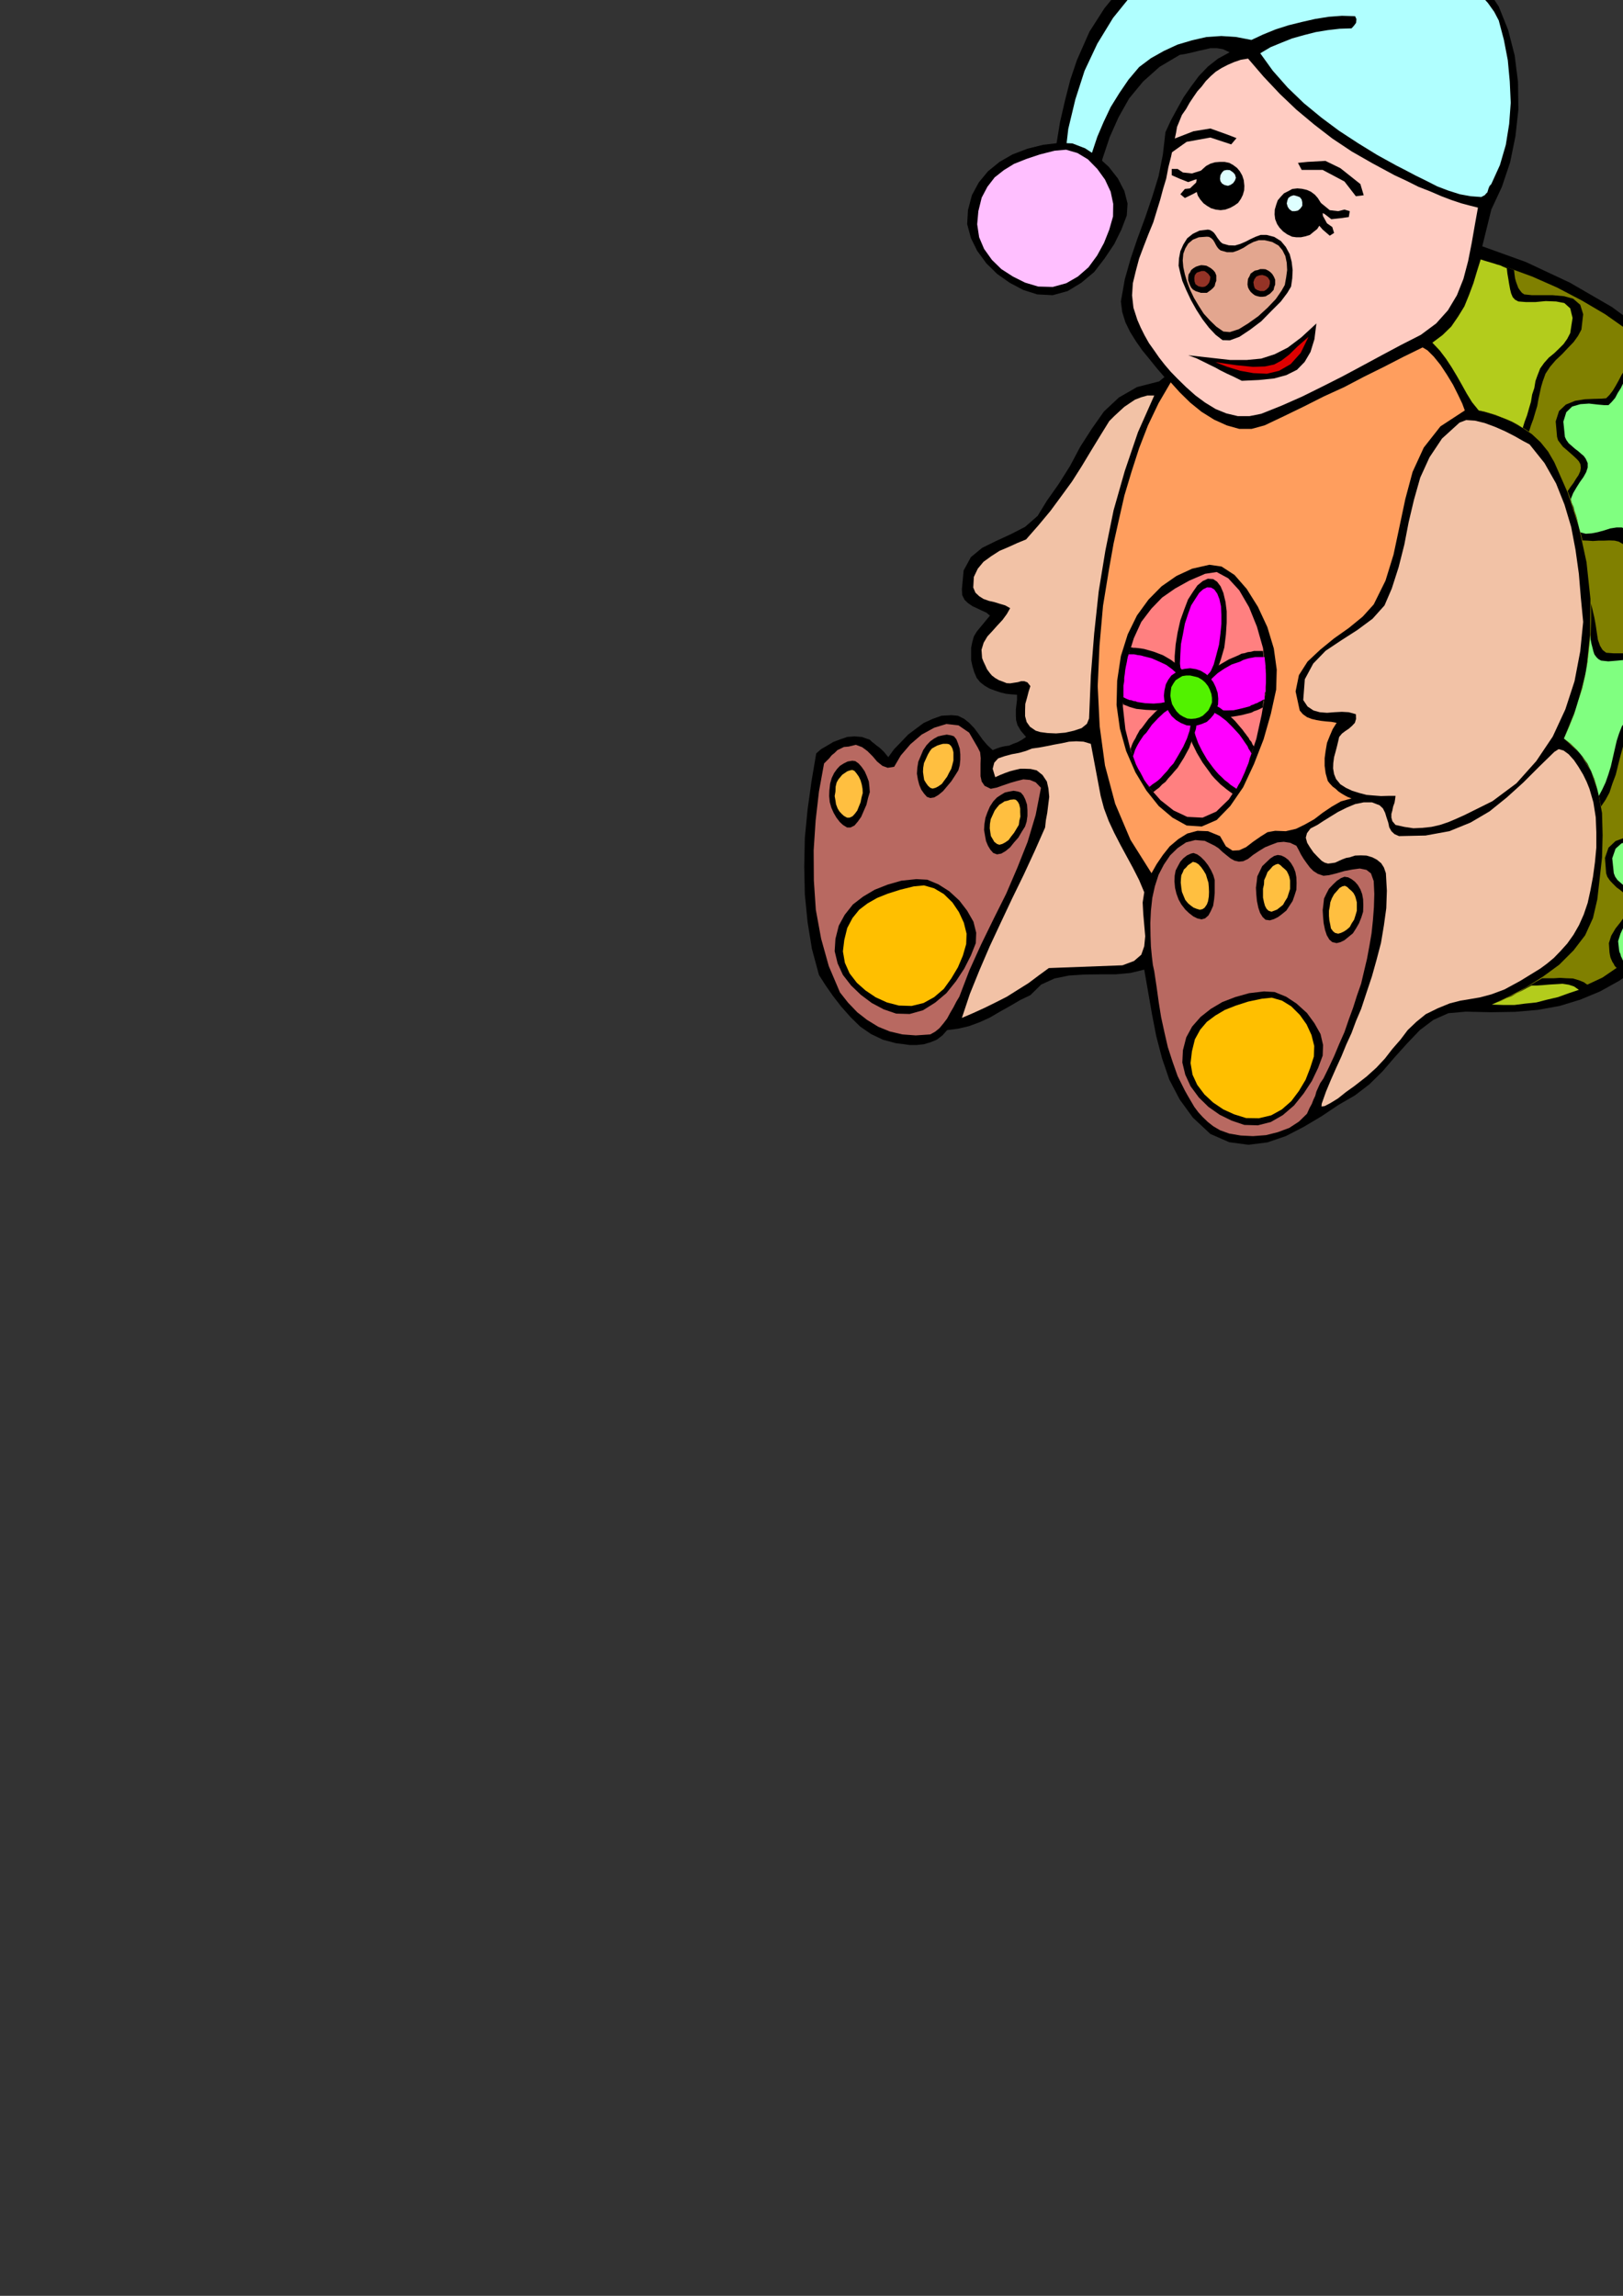
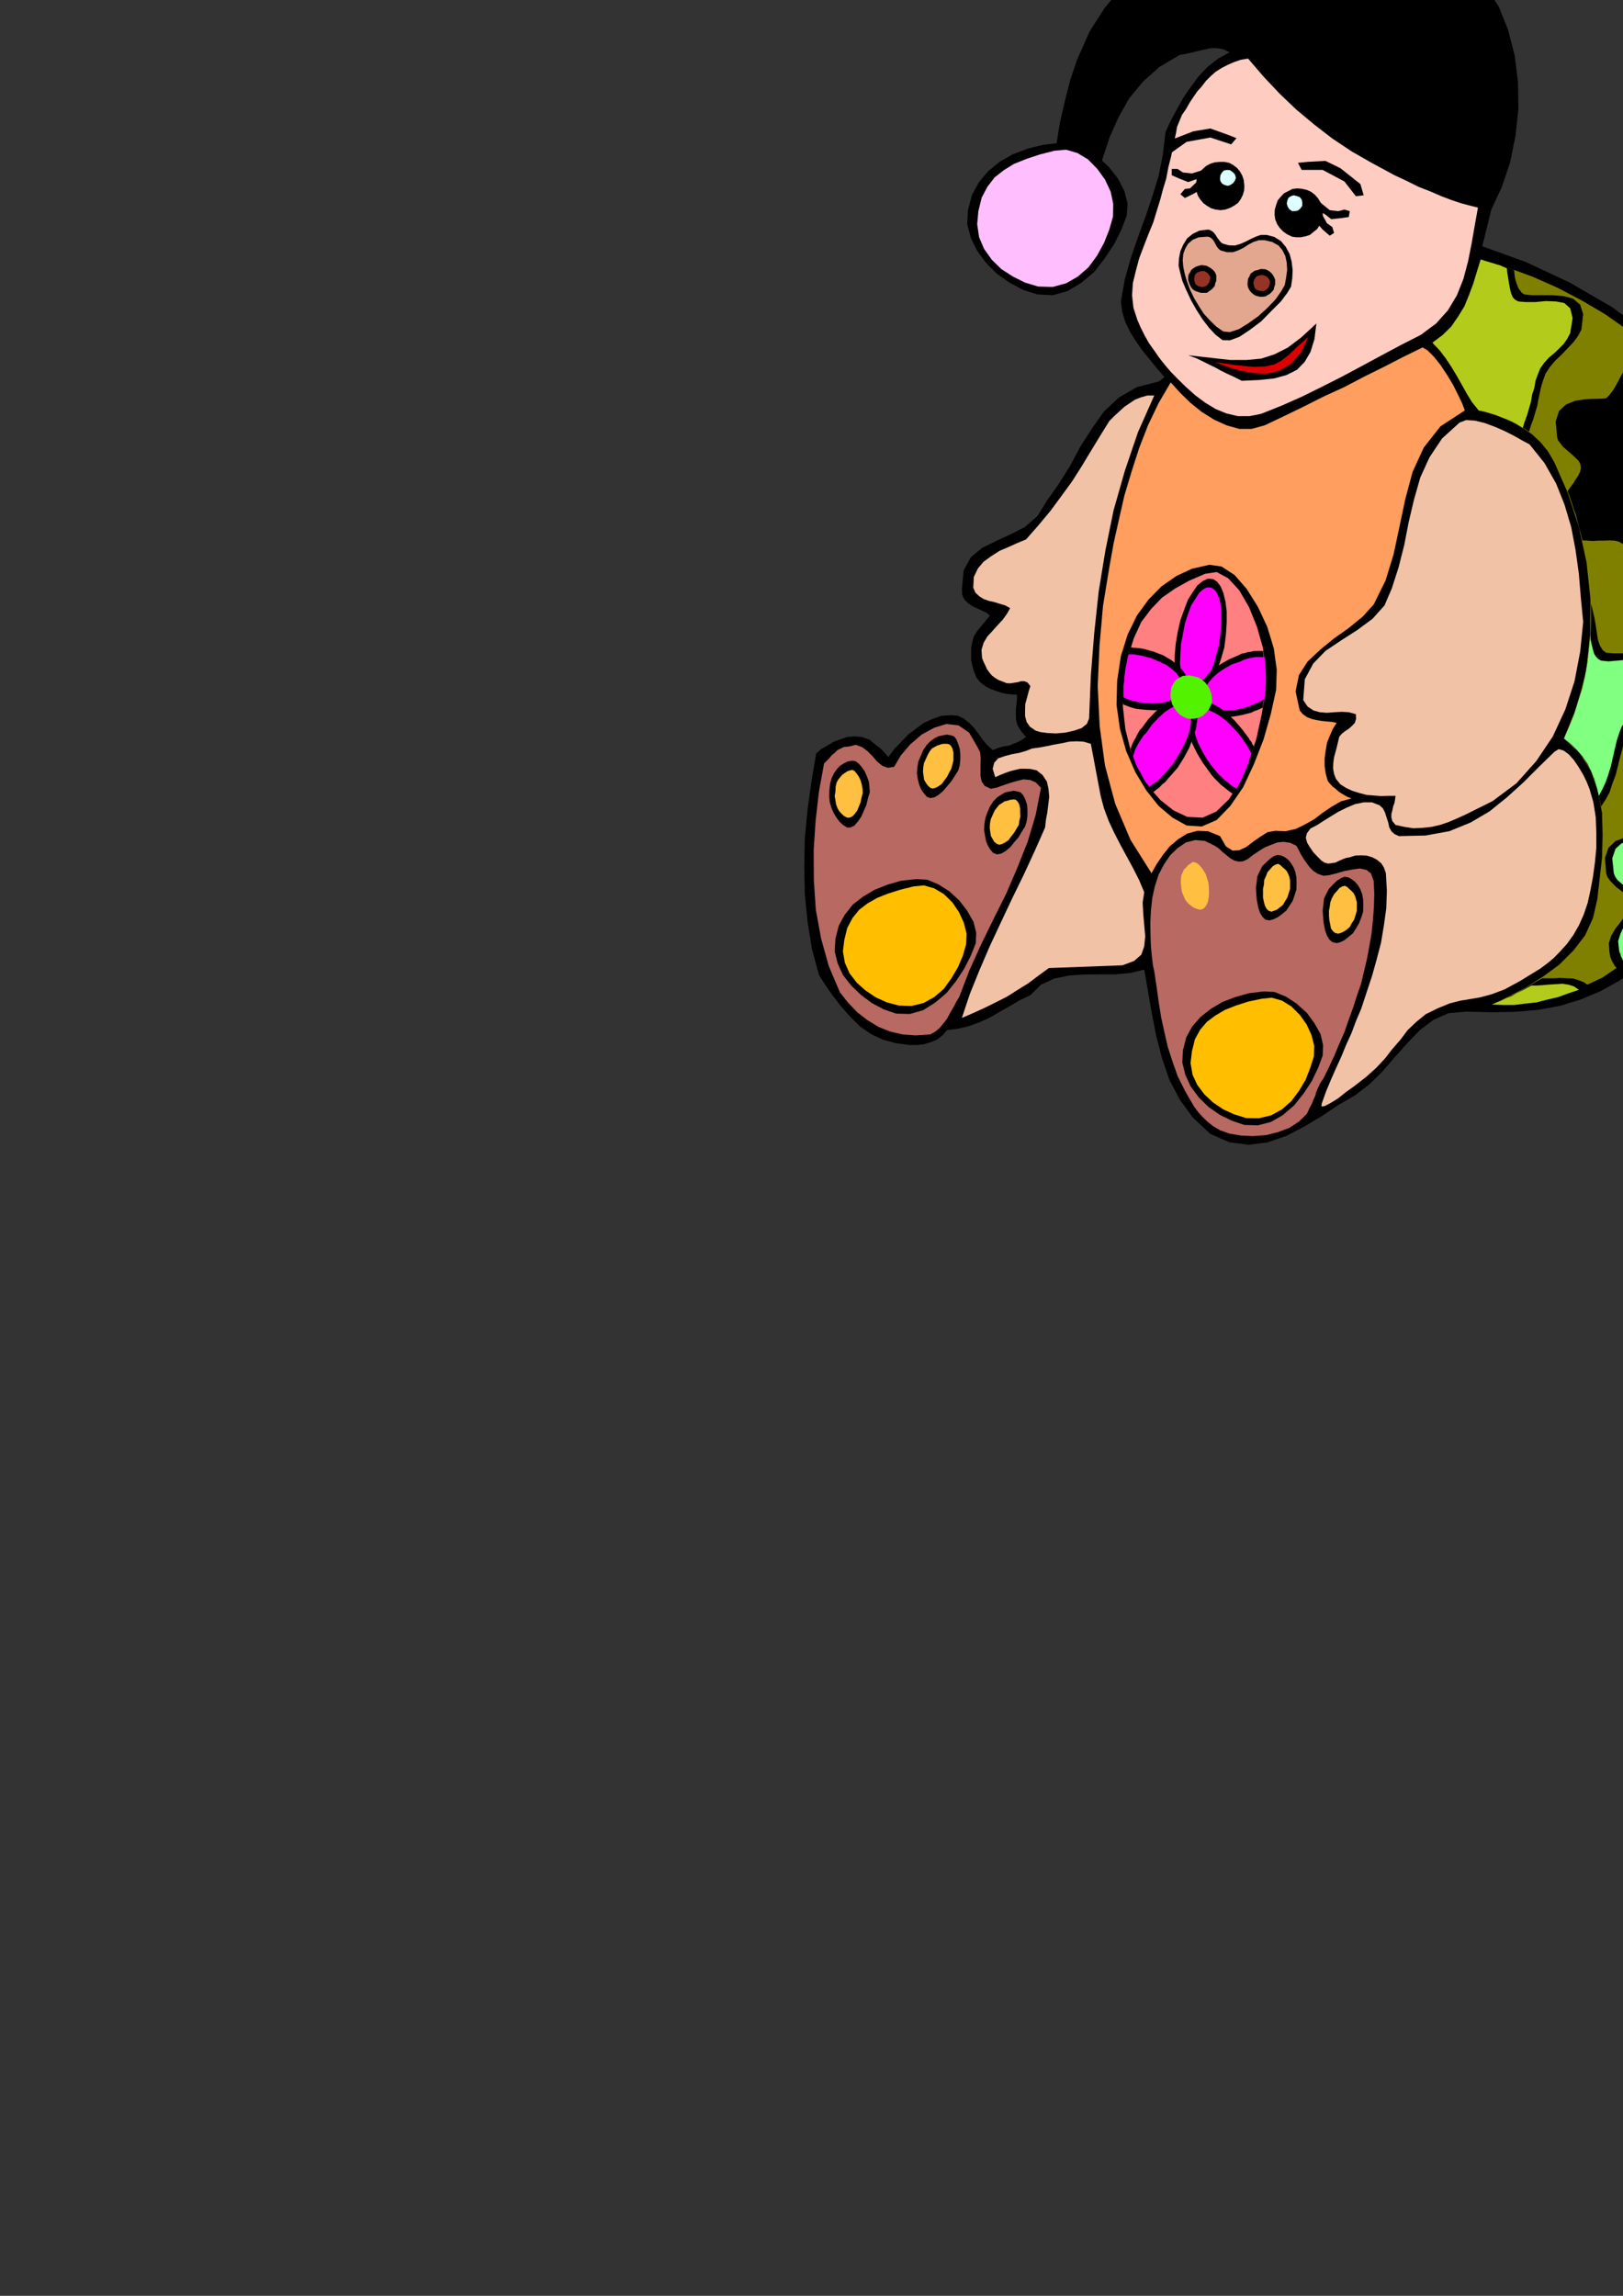
<svg xmlns="http://www.w3.org/2000/svg" height="841.89pt" viewBox="0 0 595.276 841.89" width="595.276pt" version="1.1" id="1954a291-f613-11ea-8a0b-dcc15c148e23">
  <rect x="0" y="0" width="595.276" height="841.89" fill="#333333" stroke="none" />
  <g>
    <path style="fill:#000000;" d="M 549.71,2.409 L 553.166,11.049 555.542,20.337 556.766,30.057 556.91,40.137 555.83,49.929 553.886,59.505 550.862,68.505 546.974,76.857 543.662,90.321 559.646,96.081 575.774,103.641 591.182,112.569 605.87,123.369 618.83,135.393 629.99,149.217 638.846,164.337 645.11,181.041 648.854,196.665 651.446,212.577 652.598,228.201 652.598,244.113 651.158,259.593 648.782,275.217 644.966,290.337 640.286,305.673 635.822,313.305 631.934,320.217 628.046,326.337 624.014,332.025 619.55,337.425 614.438,342.969 608.246,348.513 600.974,354.633 593.99,359.601 586.862,363.561 579.59,366.585 572.03,368.889 564.038,370.329 555.686,371.049 546.83,371.193 537.614,370.977 531.206,371.553 525.734,374.001 520.766,377.745 516.158,382.569 511.55,387.681 507.086,392.865 502.262,397.617 497.006,401.649 490.814,405.249 484.694,409.353 478.142,413.241 471.59,416.625 464.822,418.929 457.91,419.793 450.854,418.857 443.942,415.833 437.534,409.857 432.71,403.233 428.894,395.961 426.23,388.185 424.07,379.905 422.486,371.697 421.046,363.417 419.678,355.569 414.638,356.793 409.166,357.297 403.478,357.297 397.79,357.369 392.102,357.729 386.774,358.809 381.878,361.041 377.918,364.929 374.174,366.729 370.502,368.889 366.758,370.977 363.086,373.137 359.27,374.865 355.382,376.305 351.35,377.241 347.39,377.745 345.662,379.689 343.574,381.273 341.27,382.209 338.894,382.929 336.23,383.217 333.638,383.217 331.118,382.857 328.67,382.569 323.846,381.273 319.454,379.185 315.494,376.449 311.966,372.993 308.582,369.177 305.558,365.289 302.75,361.257 300.374,357.513 297.782,347.937 296.198,338.145 295.19,327.921 294.974,317.769 295.19,307.329 296.198,296.889 297.638,286.521 299.366,276.297 301.166,274.713 303.398,273.417 305.702,272.049 308.222,271.113 310.742,270.249 313.406,270.033 316.07,270.249 319.022,271.257 319.742,271.977 320.678,272.697 321.542,273.417 322.55,274.137 323.342,274.857 324.206,275.721 324.926,276.585 325.79,277.665 327.95,274.713 330.542,272.049 333.062,269.385 335.942,267.225 338.75,265.137 342.062,263.625 345.302,262.473 348.902,262.257 351.35,262.473 353.654,263.625 355.454,265.065 357.326,267.009 358.838,269.025 360.422,271.257 362.15,273.273 364.094,275.073 365.534,274.497 366.974,273.993 368.558,273.633 370.142,273.417 371.582,272.769 373.166,272.193 374.75,271.329 376.334,270.249 374.39,267.945 373.166,265.857 372.662,263.985 372.59,262.113 372.59,260.169 372.806,258.369 373.022,256.569 373.022,254.769 371.006,254.625 368.918,254.409 366.902,253.905 364.958,253.257 362.87,252.465 361.142,251.457 359.486,250.161 358.262,248.649 357.326,246.489 356.678,244.329 356.174,242.025 356.174,239.865 356.174,237.633 356.606,235.473 357.182,233.385 358.262,231.585 363.086,225.753 361.79,224.673 360.206,223.953 358.406,223.089 356.678,222.297 355.022,221.145 353.798,219.993 352.934,218.265 352.79,216.177 353.438,209.193 356.102,204.297 360.206,200.913 365.318,198.393 370.646,195.945 375.974,193.209 380.582,189.177 383.966,183.633 388.286,177.513 392.462,170.889 396.206,163.833 400.454,157.209 404.918,150.873 410.39,145.761 417.014,141.945 425.15,139.857 427.094,138.273 424.286,135.033 421.622,131.721 418.958,128.481 416.654,125.169 414.494,121.713 412.766,118.185 411.614,114.441 411.11,110.553 412.55,102.417 414.71,94.785 417.302,87.153 420.038,79.737 422.63,72.105 424.934,64.617 426.518,56.625 427.454,48.489 429.398,44.241 431.702,39.993 434.15,35.601 436.814,31.785 439.694,27.897 443.078,24.369 446.75,21.489 450.998,19.185 448.55,18.033 446.39,17.673 443.942,17.673 441.782,18.177 439.478,18.681 437.174,19.257 434.87,19.761 432.71,20.121 425.294,24.513 419.246,29.913 414.134,36.105 410.246,43.017 407.006,50.289 404.414,58.065 402.398,65.841 400.814,73.545 399.95,75.273 399.086,76.929 398.15,78.513 397.142,80.241 395.99,81.681 394.838,83.121 393.758,84.489 392.678,85.785 391.598,85.929 390.878,86.073 390.158,85.785 389.51,85.713 388.286,84.993 387.206,84.201 386.27,76.353 386.054,68.577 386.414,60.585 387.494,52.737 388.79,44.745 390.59,36.969 392.534,29.337 394.982,22.065 399.59,11.625 405.062,3.057 410.966,-4.143 417.878,-9.831 425.51,-14.655 434.15,-18.543 443.726,-22.071 454.526,-25.167 462.23,-27.399 470.222,-28.983 478.214,-29.919 486.206,-30.135 494.126,-29.775 502.118,-28.623 509.966,-26.535 517.886,-23.367 522.35,-21.351 526.814,-18.903 531.206,-16.239 535.598,-13.215 539.558,-9.903 543.302,-6.303 546.614,-2.271 549.71,2.409 Z" />
-     <path style="fill:#b0ffff;" d="M 546.974,67.497 L 546.326,68.217 545.966,69.081 545.75,69.801 545.534,70.521 545.03,71.025 544.526,71.601 543.95,71.889 543.302,72.249 539.414,71.961 535.454,71.241 531.35,69.945 527.174,68.361 523.07,66.273 519.11,64.329 515.438,62.385 512.198,60.729 505.142,56.841 498.23,52.593 491.174,47.985 484.694,43.161 478.214,37.833 472.31,32.145 466.838,25.953 462.23,19.545 465.974,17.313 470.006,15.657 473.966,14.073 478.358,12.849 482.606,11.769 486.998,11.049 491.318,10.545 495.71,10.401 496.574,9.465 497.366,8.385 497.51,7.017 497.006,5.937 492.182,5.793 487.358,6.153 482.39,6.945 477.638,8.025 472.67,9.249 467.918,10.761 463.31,12.633 458.99,14.649 453.374,13.569 447.974,13.209 442.502,13.569 437.174,14.793 431.846,16.377 426.878,18.681 422.126,21.345 417.806,24.585 413.918,29.193 410.534,34.161 407.366,39.273 404.774,44.745 402.47,50.145 400.526,55.977 399.086,61.953 398.15,68.145 397.142,69.657 396.566,71.529 395.99,73.329 395.486,75.273 394.622,76.929 393.758,78.657 392.462,80.025 390.734,80.961 390.014,69.585 390.518,58.425 391.814,47.265 394.406,36.465 397.79,25.953 402.47,16.017 408.23,6.585 415.214,-2.055 427.094,-10.047 440.198,-16.455 454.022,-21.567 468.422,-24.735 482.966,-26.031 497.51,-25.095 511.694,-21.783 525.374,-15.879 528.038,-14.151 531.566,-11.775 535.166,-8.967 539.054,-5.655 542.582,-2.415 545.75,1.113 548.054,4.353 549.71,7.521 551.582,14.577 553.022,22.065 553.742,29.841 554.102,37.689 553.526,45.465 552.302,53.097 550.142,60.513 546.974,67.497 Z" />
    <path style="fill:#ffccc2;" d="M 542.078,76.137 L 540.926,82.545 539.774,89.169 538.478,95.721 536.75,102.273 534.374,108.249 531.062,113.793 526.742,118.617 521.126,122.793 513.782,126.537 506.51,130.425 499.31,134.313 492.182,138.129 484.91,141.801 477.638,145.401 470.15,148.713 462.59,151.737 458.27,152.601 454.022,152.601 449.774,151.593 445.886,150.009 441.998,147.633 438.398,144.969 435.014,141.945 431.918,138.921 429.398,136.329 427.238,133.809 425.15,131.145 423.35,128.553 421.406,125.817 419.822,123.009 418.382,120.129 417.158,117.321 415.718,112.857 415.214,108.321 415.502,103.857 416.582,99.393 417.806,94.785 419.462,90.393 421.19,85.929 422.99,81.537 424.286,77.289 425.51,73.329 426.59,69.297 427.742,65.481 428.534,61.305 429.542,57.345 430.406,53.097 431.342,48.705 431.702,46.545 432.566,44.457 433.502,42.153 435.014,39.993 436.31,37.689 437.75,35.529 439.19,33.441 440.702,31.785 442.286,29.697 444.086,27.897 445.886,26.313 448.046,24.945 450.278,23.793 452.582,22.785 455.102,21.921 457.766,21.489 463.454,28.113 469.43,34.449 475.478,40.209 482.03,45.681 488.654,50.793 495.782,55.545 503.342,59.865 511.478,64.257 515.798,66.273 520.262,68.505 524.51,70.161 528.686,71.961 532.286,73.329 535.958,74.553 539.198,75.417 542.078,76.137 Z" />
    <path style="fill:#808000;" d="M 613.214,134.385 L 626.822,151.953 636.974,172.113 643.814,193.929 647.63,216.897 648.422,240.225 646.478,263.481 641.87,285.873 635.03,306.969 627.758,318.489 619.55,330.009 609.974,340.809 599.462,350.457 587.798,358.449 575.054,364.425 561.518,367.809 547.19,368.385 553.238,365.505 559.646,362.121 565.982,358.089 571.886,353.769 577.142,348.513 581.39,342.969 584.27,336.633 585.854,329.793 586.718,322.233 587.582,314.457 587.798,306.249 587.582,298.113 586.07,290.121 583.55,282.849 579.446,276.225 573.614,270.825 578.438,258.873 581.75,246.129 583.19,232.809 583.334,219.633 581.894,206.169 579.086,193.209 575.054,180.825 570.086,169.521 567.782,165.561 565.046,162.177 561.878,159.225 558.35,156.849 554.462,154.617 550.502,152.961 546.326,151.521 542.366,150.513 539.918,147.489 537.974,144.321 536.174,141.081 534.374,137.913 532.43,134.673 530.342,131.505 528.038,128.481 525.374,125.673 529.118,122.865 532.286,119.769 534.806,116.097 537.11,112.353 538.838,108.105 540.422,103.857 541.718,99.537 543.086,95.145 552.518,97.953 561.95,101.409 571.094,105.441 580.166,110.193 588.734,115.233 597.23,121.209 605.366,127.401 613.214,134.385 Z" />
    <path style="fill:#000000;" d="M 624.734,187.233 L 623.294,192.345 621.854,198.249 619.91,204.081 617.606,209.265 614.366,212.793 610.19,214.161 604.79,212.433 598.094,207.105 597.23,206.025 596.87,205.089 596.654,203.937 596.654,202.857 596.366,201.777 596.15,200.841 595.79,199.977 595.214,199.473 593.702,198.609 592.19,198.249 590.246,198.177 588.374,198.249 586.358,198.249 584.27,198.393 582.254,198.249 580.382,198.177 579.806,195.729 579.158,193.425 578.582,191.121 578.006,188.817 577.142,186.513 576.422,184.209 575.702,182.049 574.982,180.105 576.062,178.521 577.142,177.081 578.006,175.641 578.942,174.273 579.59,172.833 579.806,171.609 579.662,170.241 579.086,169.161 578.222,168.225 577.142,167.217 575.918,166.137 574.694,165.057 573.254,163.833 572.318,162.609 571.454,161.457 571.094,160.233 570.59,154.545 571.814,150.729 574.334,148.353 577.718,146.985 581.246,146.409 584.63,146.265 587.438,146.193 589.094,146.049 590.318,144.825 591.542,143.241 592.622,141.441 593.702,139.497 594.71,137.553 595.79,135.825 597.014,134.385 598.454,133.449 604.502,131.361 608.75,132.369 611.342,135.393 612.854,140.001 613.718,144.825 614.582,149.793 615.662,153.537 617.75,155.625 618.686,155.697 619.91,155.841 621.278,155.841 622.718,155.985 624.158,155.985 625.742,155.985 627.326,155.985 628.982,155.985 630.062,157.785 631.214,159.873 632.294,161.817 633.374,163.833 634.238,165.777 635.174,167.937 636.038,169.881 636.974,172.113 635.39,173.769 633.734,175.641 631.934,177.441 630.062,179.241 628.262,181.041 626.822,182.985 625.454,185.073 624.734,187.233 Z" />
-     <path style="fill:#80ff80;" d="M 622.574,185.289 L 621.278,190.257 619.91,195.873 618.182,201.201 616.31,205.881 613.502,209.049 610.118,210.273 605.51,208.833 599.678,204.225 598.958,203.145 598.598,201.921 598.238,200.337 598.238,198.897 597.95,197.313 597.878,195.945 597.374,194.865 596.798,194.289 594.854,193.425 592.91,193.425 590.606,193.785 588.374,194.505 585.998,195.153 583.766,195.585 581.606,195.729 579.662,195.225 579.158,193.569 578.798,192.057 578.438,190.401 578.078,188.961 577.502,187.377 577.142,185.937 576.494,184.425 576.134,182.985 576.998,180.825 578.222,178.737 579.446,176.793 580.742,174.993 581.75,173.193 582.326,171.465 582.326,169.809 581.606,168.225 580.886,167.217 579.95,166.425 578.798,165.417 577.646,164.553 576.422,163.473 575.342,162.537 574.478,161.313 573.974,160.233 573.398,154.617 574.478,151.161 576.638,149.073 579.662,148.209 582.83,147.993 585.998,148.353 588.374,148.569 589.958,148.569 591.182,147.345 592.406,145.905 593.342,144.105 594.494,142.305 595.43,140.361 596.51,138.633 597.59,137.337 599.102,136.329 604.43,134.889 607.886,136.113 609.974,139.137 611.198,143.457 611.774,148.065 612.494,152.673 613.574,156.201 615.806,158.289 617.03,158.505 618.686,158.649 620.486,158.505 622.43,158.433 624.374,158.145 626.462,158.001 628.406,158.001 630.35,158.289 630.926,159.369 631.574,160.593 632.15,161.817 632.87,162.969 633.374,164.121 633.95,165.417 634.454,166.497 635.03,167.865 634.958,168.801 634.814,169.809 633.734,171.825 632.294,173.769 630.422,175.497 628.622,177.153 626.678,178.737 625.022,180.681 623.582,182.769 622.574,185.289 Z" />
    <path style="fill:#000000;" d="M 641.87,286.377 L 641.222,285.801 640.646,285.297 639.926,284.649 639.278,284.073 638.486,282.993 638.054,281.985 637.838,280.905 637.838,279.825 637.622,278.745 637.334,277.665 636.974,276.801 636.398,276.297 633.878,275.361 630.782,275.073 627.398,275.217 624.014,275.361 620.63,274.713 617.75,273.417 615.158,270.609 613.502,266.001 613.214,262.761 614.078,259.809 615.662,257.145 617.606,254.769 619.334,252.321 620.774,250.233 621.278,248.073 620.63,246.129 619.766,245.193 618.686,244.185 617.39,243.105 616.166,242.025 614.798,240.801 613.718,239.577 612.782,238.281 612.278,237.057 611.774,231.369 612.998,227.625 615.518,225.177 618.974,223.953 622.43,223.377 625.814,223.233 628.622,223.089 630.35,223.017 631.574,221.793 632.726,220.209 633.878,218.265 634.958,216.321 636.038,214.233 637.118,212.577 638.198,211.137 639.638,210.417 640.646,209.625 641.582,209.265 642.446,208.833 643.454,208.545 644.246,208.185 645.11,208.113 645.83,208.113 646.694,208.113 647.774,217.761 648.494,227.697 648.494,237.633 648.278,247.713 647.27,257.505 645.974,267.369 644.03,276.945 641.87,286.377 Z" />
    <path style="fill:#b3cc1c;" d="M 642.806,282.849 L 642.302,282.345 641.942,281.985 641.51,281.553 641.222,281.193 640.358,280.041 639.998,278.889 639.638,277.305 639.566,275.865 639.278,274.281 639.062,272.913 638.558,271.833 637.982,271.257 635.39,270.393 632.654,270.609 629.63,271.473 626.606,272.337 623.582,272.697 620.846,271.977 618.686,269.673 617.102,265.425 616.742,262.041 617.606,259.089 618.974,256.353 620.63,253.905 622.214,251.457 623.438,249.297 623.798,247.137 623.15,245.193 622.358,244.185 621.35,243.321 620.126,242.385 618.974,241.521 617.606,240.441 616.526,239.505 615.662,238.281 615.158,237.057 614.582,231.441 615.662,227.985 617.966,225.897 620.99,225.033 624.158,224.961 627.326,225.321 629.702,225.537 631.214,225.537 632.366,224.313 633.59,222.873 634.598,221.073 635.678,219.201 636.614,217.329 637.694,215.601 638.846,214.233 640.286,213.297 641.222,212.721 642.23,212.433 643.022,212.073 644.03,211.929 644.75,211.857 645.614,211.857 646.334,211.857 647.054,211.929 647.918,220.785 648.422,229.929 648.422,238.857 648.134,247.857 647.27,256.713 646.118,265.497 644.606,274.281 642.806,282.849 Z" />
    <path style="fill:#000000;" d="M 596.15,271.257 L 595.214,273.993 594.35,277.161 593.486,280.545 592.622,284.073 591.398,287.313 590.318,290.625 588.878,293.289 587.222,295.737 586.43,291.849 585.638,288.321 584.414,284.793 582.974,281.625 581.102,278.529 578.942,275.721 576.422,273.057 573.614,270.825 576.134,265.065 578.366,259.233 580.166,253.041 581.606,246.993 582.614,240.585 583.334,234.249 583.55,227.697 583.55,221.289 584.126,223.737 584.774,226.473 585.278,229.281 585.71,232.233 586.07,234.609 586.862,236.841 587.798,238.353 589.094,239.361 591.902,239.577 595.646,239.577 599.678,239.577 603.638,239.937 607.094,240.945 609.614,243.105 610.694,246.633 609.974,252.177 608.894,254.625 607.31,256.929 605.222,259.233 603.206,261.537 600.902,263.697 598.814,266.145 597.158,268.593 596.15,271.257 Z" />
    <path style="fill:#80ff80;" d="M 593.846,268.953 L 592.982,271.617 592.262,274.713 591.542,277.881 590.822,281.049 589.886,284.073 588.878,286.953 587.654,289.545 586.43,291.849 585.638,288.537 584.774,285.657 583.55,282.705 582.254,280.041 580.382,277.377 578.438,275.073 576.134,272.769 573.614,270.825 575.558,266.361 577.358,261.897 578.798,257.145 580.31,252.537 581.39,247.713 582.254,242.889 582.83,237.921 583.334,232.953 583.406,234.537 583.694,236.049 584.054,237.417 584.414,238.857 584.774,239.937 585.494,240.945 586.214,241.665 587.222,242.241 589.886,242.529 593.342,242.241 597.014,241.881 600.614,242.025 603.638,242.601 605.942,244.545 606.806,248.073 606.086,253.545 605.006,255.561 603.566,257.505 601.766,259.233 599.894,260.889 597.95,262.473 596.294,264.345 594.854,266.361 593.846,268.953 Z" />
    <path style="fill:#000000;" d="M 593.27,355.209 L 592.622,354.633 592.19,354.129 591.83,353.409 591.398,352.761 591.038,351.969 590.678,351.105 590.462,350.097 590.318,349.161 590.102,345.849 590.966,343.113 592.55,340.449 594.494,338.001 596.15,335.553 597.59,333.393 598.094,331.233 597.518,329.145 596.51,328.281 595.574,327.489 594.206,326.337 592.91,325.401 591.542,324.033 590.462,322.881 589.526,321.513 589.094,320.217 588.662,314.601 589.958,310.857 592.55,308.409 595.934,307.185 599.462,306.609 602.846,306.465 605.51,306.393 607.094,306.249 608.39,305.025 609.614,303.441 610.694,301.641 611.774,299.697 612.782,297.609 613.862,295.809 615.086,294.369 616.382,293.433 621.35,291.561 625.238,291.705 627.758,293.289 629.702,296.097 630.782,299.481 631.646,303.369 632.15,307.185 632.87,310.857 628.982,316.905 624.878,322.953 620.27,328.929 615.518,334.833 610.334,340.305 604.862,345.777 599.174,350.601 593.27,355.209 Z" />
    <path style="fill:#80ff80;" d="M 595.79,353.265 L 595.286,352.329 594.854,351.321 594.494,350.601 594.35,349.881 593.99,349.161 593.846,348.441 593.486,345.129 594.35,342.393 595.646,339.585 597.518,337.137 599.102,334.761 600.254,332.529 600.614,330.369 600.038,328.209 599.174,327.345 598.094,326.481 596.87,325.617 595.646,324.825 594.35,323.673 593.27,322.737 592.406,321.513 591.902,320.217 591.326,314.745 592.55,311.217 594.71,309.273 597.878,308.409 600.974,308.193 604.142,308.409 606.806,308.697 608.39,308.553 609.614,307.329 610.838,305.889 611.774,304.089 612.782,302.217 613.574,300.417 614.582,298.761 615.662,297.393 617.102,296.673 621.494,295.233 624.734,295.593 626.966,297.177 628.406,299.913 629.27,303.225 629.846,306.969 630.35,310.641 630.926,314.025 627.326,319.353 623.582,324.825 619.406,330.009 615.158,335.193 610.55,340.089 605.87,344.769 600.902,349.161 595.79,353.265 Z" />
    <path style="fill:#000000;" d="M 565.622,358.737 L 567.566,358.737 569.87,358.737 572.174,358.593 574.622,358.737 576.854,358.809 579.086,359.457 580.886,360.177 582.614,361.401 578.366,363.201 574.19,364.785 569.87,366.081 565.622,367.233 561.014,367.953 556.55,368.385 551.798,368.529 547.19,368.385 549.35,367.449 551.798,366.513 554.102,365.289 556.55,364.209 558.71,362.841 561.014,361.473 563.318,360.033 565.622,358.737 Z" />
    <path style="fill:#b3cc1c;" d="M 561.734,361.401 L 563.678,361.401 565.838,361.257 568.286,361.041 570.806,360.897 573.11,360.753 575.414,361.113 577.358,361.761 579.086,362.985 575.198,364.281 571.454,365.649 567.422,366.585 563.534,367.593 559.43,368.025 555.47,368.529 551.294,368.529 547.19,368.385 548.99,367.593 550.862,366.873 552.662,366.009 554.462,365.289 556.262,364.281 558.134,363.345 559.934,362.337 561.734,361.401 Z" />
    <path style="fill:#000000;" d="M 565.838,139.857 L 565.262,141.801 564.758,144.105 564.254,146.409 563.822,148.857 563.102,151.233 562.382,153.681 561.518,155.985 560.798,158.289 558.566,156.849 556.406,155.481 554.102,154.257 551.942,153.321 549.494,152.313 547.046,151.593 544.67,150.873 542.366,150.513 539.918,147.489 537.974,144.321 536.174,141.081 534.374,137.913 532.43,134.673 530.342,131.505 528.038,128.481 525.374,125.673 529.118,122.865 532.286,119.769 534.806,116.097 537.11,112.353 538.838,108.105 540.422,103.857 541.718,99.537 543.086,95.145 544.526,95.505 546.11,95.865 547.55,96.225 549.134,96.801 550.574,97.233 552.014,97.809 553.598,98.313 555.326,99.033 555.47,100.473 555.686,102.057 556.046,103.353 556.55,104.721 556.91,105.657 557.63,106.665 558.206,107.385 559.07,107.961 561.878,108.249 565.478,108.249 569.51,108.249 573.614,108.609 576.998,109.545 579.59,111.777 580.67,115.233 580.022,120.849 578.798,123.153 577.142,125.457 575.054,127.617 572.894,129.921 570.59,132.081 568.502,134.529 566.846,137.049 565.838,139.857 Z" />
    <path style="fill:#b3cc1c;" d="M 563.894,137.697 L 563.174,139.713 562.742,142.305 561.95,144.681 561.518,147.345 560.798,149.793 560.078,152.313 559.214,154.617 558.494,156.921 556.55,155.625 554.606,154.617 552.518,153.681 550.574,152.961 548.558,152.097 546.47,151.521 544.382,150.873 542.366,150.513 539.918,147.489 537.974,144.321 536.174,141.081 534.374,137.913 532.43,134.673 530.342,131.505 528.038,128.481 525.374,125.673 529.118,122.865 532.286,119.769 534.806,116.097 537.11,112.353 538.838,108.105 540.422,103.857 541.718,99.537 543.086,95.145 544.166,95.505 545.39,95.865 546.614,96.225 547.838,96.585 548.918,96.945 550.214,97.305 551.294,97.809 552.662,98.385 552.878,100.329 553.238,102.417 553.526,104.217 553.886,106.161 554.246,107.601 554.822,108.969 555.686,109.905 556.91,110.553 559.646,110.769 563.174,110.769 566.918,110.409 570.734,110.553 573.758,111.129 575.918,113.073 576.782,116.601 575.918,122.145 574.838,124.233 573.47,126.177 571.814,127.833 570.014,129.561 568.07,131.145 566.342,133.089 564.902,135.105 563.894,137.697 Z" />
    <path style="fill:#ff9e5e;" d="M 537.254,150.513 L 528.326,156.345 522.206,164.121 518.102,173.049 515.438,182.985 513.278,193.209 511.118,203.361 508.166,212.937 503.846,221.649 499.814,226.113 494.702,230.289 489.302,234.105 484.19,238.281 479.582,242.601 476.414,247.569 475.19,253.545 476.702,260.529 477.854,261.897 479.366,262.977 481.022,263.625 482.822,264.057 484.55,264.345 486.494,264.561 488.294,264.705 490.238,265.065 488.798,267.369 487.718,269.889 486.71,272.409 486.206,275.361 485.846,278.025 485.846,280.833 486.206,283.569 486.998,286.377 487.718,287.313 488.798,288.465 489.878,289.257 490.958,290.265 492.038,290.985 493.262,291.705 494.342,292.281 495.71,292.785 491.822,293.865 488.438,295.809 485.126,298.041 482.03,300.417 478.574,302.361 475.334,303.945 471.59,304.809 467.702,304.665 464.894,305.169 462.374,306.753 459.566,308.697 457.046,310.641 454.526,311.793 452.078,311.937 449.63,310.353 447.47,306.609 443.078,304.809 439.19,304.665 435.446,305.673 432.206,307.689 429.038,310.353 426.518,313.521 424.214,316.905 422.342,320.217 414.638,307.977 409.022,294.729 405.278,280.689 403.334,266.361 402.614,251.601 403.262,236.841 404.558,222.153 406.862,208.113 408.446,199.257 410.39,190.545 412.406,181.689 414.998,173.049 417.806,164.337 421.046,155.985 424.934,147.849 429.398,140.217 432.71,143.889 436.526,147.633 440.702,151.017 445.31,153.897 449.918,155.985 454.526,157.281 459.062,157.281 463.814,155.985 470.942,152.601 478.214,149.073 485.486,145.401 493.046,141.945 500.318,138.129 507.59,134.529 514.718,130.857 521.774,127.401 523.574,128.481 525.878,130.785 528.326,133.809 530.702,137.409 532.934,141.081 534.806,144.825 536.318,147.993 537.254,150.513 Z" />
    <path style="fill:#f2c2a6;" d="M 423.35,145.041 L 417.374,158.505 412.55,172.689 408.446,187.089 405.422,201.921 402.974,216.897 401.318,232.305 400.094,247.713 399.446,263.481 398.654,265.425 396.71,267.009 393.902,267.945 390.734,268.665 387.35,268.953 384.182,268.809 381.518,268.449 379.862,267.945 377.774,266.505 376.55,264.777 375.974,262.617 375.974,260.529 376.046,258.153 376.694,255.849 377.27,253.617 377.918,251.601 376.838,250.233 375.686,249.801 374.534,249.801 373.31,250.161 371.87,250.377 370.502,250.593 369.206,250.521 367.982,250.017 366.398,249.441 365.03,248.649 363.806,247.713 363.014,246.777 362.006,245.409 361.43,244.113 360.71,242.601 360.206,241.305 359.99,238.281 360.782,235.689 362.15,233.385 363.95,231.441 365.75,229.425 367.694,227.337 369.278,225.177 370.502,223.017 368.702,222.009 366.758,221.433 364.67,220.785 362.726,220.353 360.71,219.633 359.126,218.625 357.758,217.329 356.966,215.457 357.182,211.569 358.622,208.545 360.71,206.025 363.59,203.937 366.614,201.993 369.998,200.553 373.166,199.113 376.334,197.817 380.942,192.561 385.262,187.377 389.294,181.905 393.182,176.577 396.71,171.033 400.094,165.417 403.478,159.873 406.862,154.401 408.662,152.601 410.534,150.873 412.334,149.217 414.35,147.849 416.294,146.553 418.526,145.689 420.83,145.041 423.35,145.041 Z" />
    <path style="fill:#f2c2a6;" d="M 561.014,162.969 L 566.486,169.809 570.734,177.297 573.83,185.073 576.278,193.281 577.862,201.633 579.086,210.417 579.806,219.129 580.67,228.057 579.59,238.857 577.502,249.801 574.118,260.169 569.51,270.105 563.462,279.105 556.19,287.241 547.406,293.793 537.254,298.833 534.23,300.201 531.35,301.425 528.182,302.505 525.014,303.225 521.63,303.585 518.39,303.729 515.078,303.225 511.838,302.505 510.686,301.137 510.326,299.841 510.326,298.473 510.686,297.177 510.974,295.737 511.478,294.369 511.694,293.073 511.838,291.849 509.174,291.849 506.51,291.921 503.702,291.705 501.182,291.489 498.446,290.769 495.926,289.977 493.622,288.897 491.606,287.601 490.022,285.657 489.302,283.857 488.942,281.769 489.014,279.825 489.302,277.665 489.878,275.577 490.382,273.633 490.814,271.833 491.174,270.249 492.182,269.025 493.406,268.089 494.702,267.225 495.926,266.145 496.934,265.065 497.366,263.625 497.294,261.897 494.702,261.177 492.182,261.033 489.374,261.177 486.71,261.393 484.046,261.177 481.742,260.529 479.582,259.089 477.998,256.713 478.574,249.081 481.67,243.321 486.206,238.641 492.038,234.753 497.87,231.009 503.414,226.905 507.806,222.009 510.47,215.817 512.99,207.969 515.078,199.689 516.662,191.481 518.606,183.273 520.91,175.137 524.294,167.721 528.902,160.809 535.31,154.977 537.758,154.041 540.998,154.257 544.526,155.121 548.414,156.561 552.014,158.145 555.542,159.945 558.566,161.673 561.014,162.969 Z" />
    <path style="fill:#b86961;" d="M 358.622,274.137 L 359.486,275.865 359.702,278.025 359.63,280.185 359.63,282.633 359.63,284.649 360.062,286.593 361.142,288.177 363.374,289.257 365.534,288.825 367.982,287.961 370.502,287.097 373.022,286.377 375.326,285.801 377.774,286.017 379.862,286.881 381.806,288.897 379.862,298.833 376.91,308.697 373.166,318.129 369.062,327.705 364.454,336.921 359.846,346.353 355.598,355.713 351.854,365.505 350.774,367.305 349.694,369.393 348.47,371.481 347.39,373.497 346.022,375.297 344.582,377.025 342.998,378.321 341.198,379.329 335.87,379.689 330.974,379.329 326.366,378.249 322.118,376.521 318.014,374.001 314.414,371.193 311.03,367.665 308.078,363.921 303.974,354.273 301.166,344.193 299.222,333.609 298.502,322.881 298.43,311.793 299.15,300.921 300.374,290.265 302.246,279.969 303.254,278.961 304.19,278.025 305.054,276.945 306.134,276.081 307.142,275.073 308.366,274.497 309.518,273.921 311.246,273.777 313.91,273.129 316.214,273.993 318.158,275.433 320.102,277.377 321.686,279.249 323.63,280.833 325.574,281.553 327.95,281.193 330.398,277.017 333.926,272.913 338.03,269.385 342.638,266.865 347.102,265.497 351.566,266.001 355.454,268.665 358.622,274.137 Z" />
    <path style="fill:#f2c2a6;" d="M 403.694,291.849 L 404.918,296.457 406.646,301.065 408.662,305.385 410.966,309.849 413.27,314.097 415.574,318.345 417.806,322.737 419.678,327.201 419.102,330.945 419.318,335.121 419.678,339.225 420.038,343.329 419.678,347.001 418.598,350.097 415.934,352.401 411.686,353.985 384.686,354.993 380.942,357.729 377.198,360.537 373.166,363.057 369.278,365.505 365.174,367.593 361.07,369.609 356.966,371.481 352.79,373.281 355.742,364.425 359.27,355.713 363.014,347.001 367.118,338.217 371.222,329.505 375.47,320.793 379.502,312.081 383.318,303.441 383.606,300.777 384.11,298.041 384.47,295.089 384.83,292.209 384.542,289.185 383.966,286.593 382.382,284.217 380.222,282.489 377.99,281.985 376.046,281.913 374.174,281.913 372.302,282.345 370.358,282.849 368.558,283.497 366.758,284.217 365.03,285.009 364.094,281.913 364.67,279.681 366.11,278.097 368.414,277.305 371.078,276.585 373.814,276.081 376.334,275.361 378.494,274.497 381.086,274.137 383.822,273.633 386.63,273.057 389.438,272.553 392.102,271.977 394.766,271.833 397.43,271.977 400.094,272.769 403.694,291.849 Z" />
    <path style="fill:#f2c2a6;" d="M 527.318,369.753 L 522.926,371.913 519.47,374.721 516.302,377.745 513.638,381.273 510.686,384.657 507.95,388.185 504.782,391.569 501.182,394.809 499.238,396.321 496.646,398.337 493.622,400.497 490.742,402.801 487.934,404.529 485.846,405.609 484.694,405.753 484.766,404.745 486.35,400.281 488.15,395.961 490.022,391.713 491.966,387.465 493.766,383.073 495.71,378.825 497.366,374.361 499.238,369.969 501.182,364.065 503.198,358.017 504.926,351.825 506.51,345.777 507.59,339.297 508.454,333.033 508.67,326.625 508.31,320.217 507.59,318.129 506.582,316.545 504.998,315.249 503.342,314.385 501.182,313.737 499.094,313.665 497.006,313.737 495.062,314.385 493.766,314.601 492.398,315.105 491.102,315.681 489.734,316.329 488.294,316.545 487.07,316.689 485.846,316.329 484.766,315.681 483.182,314.097 481.742,312.585 480.446,310.713 479.438,309.057 478.934,307.185 479.366,305.529 480.662,303.801 483.182,302.505 485.27,301.137 487.934,299.481 490.742,297.753 493.91,296.169 497.006,294.873 500.174,294.225 503.198,294.225 506.006,295.305 507.23,296.457 508.022,298.041 508.526,299.697 509.174,301.641 509.534,303.369 510.326,304.809 511.478,305.889 513.134,306.609 522.854,306.393 531.566,304.809 539.342,301.641 546.326,297.537 552.662,292.425 558.71,286.953 564.398,281.265 570.086,275.721 571.67,274.713 573.47,275.217 575.342,276.585 577.286,278.745 578.942,281.193 580.67,284.073 581.966,286.737 582.974,289.257 584.414,294.225 585.278,299.697 585.494,305.169 585.494,310.857 584.99,316.185 584.27,321.513 583.334,326.481 582.326,331.089 580.886,335.337 579.158,339.225 577.142,342.753 574.838,345.993 572.318,348.801 569.87,351.321 567.35,353.409 564.902,355.209 557.63,359.673 551.798,362.841 546.974,364.641 542.942,365.721 539.198,366.369 535.67,366.945 531.71,367.953 527.318,369.753 Z" />
    <path style="fill:#b86961;" d="M 503.846,323.097 L 504.062,327.849 503.918,332.673 503.558,337.425 503.054,342.249 502.262,346.857 501.398,351.537 500.318,356.073 499.238,360.681 497.726,365.001 496.286,369.537 494.702,373.857 493.118,378.465 491.174,382.857 489.374,387.177 487.43,391.353 485.414,395.457 484.19,397.257 483.47,398.841 482.822,400.281 482.39,401.865 481.742,403.233 481.166,404.745 480.302,406.329 479.366,408.417 476.414,411.297 472.886,413.601 468.638,415.185 464.318,416.265 459.566,416.625 455.102,416.409 450.854,415.689 447.47,414.465 445.022,413.025 443.006,411.441 441.134,409.641 439.55,407.913 438.038,405.897 436.814,403.809 435.59,401.721 434.582,399.921 431.918,394.593 430.046,389.265 428.318,383.937 427.094,378.609 425.87,372.993 425.006,367.593 424.214,361.905 423.35,356.145 422.846,353.841 422.486,350.817 422.126,347.073 421.982,343.113 421.91,338.505 422.126,333.969 422.63,329.289 423.566,325.041 424.934,320.793 426.878,317.049 429.182,313.665 431.918,311.001 435.014,308.913 438.398,308.049 441.854,308.337 445.526,310.137 446.966,311.073 448.406,312.441 449.918,313.665 451.358,314.817 452.798,315.609 454.382,315.969 455.966,315.825 457.766,314.961 459.566,313.521 461.726,312.081 463.958,310.713 466.262,309.777 468.566,308.913 470.87,308.697 473.174,309.057 475.478,310.137 476.27,311.577 477.134,313.305 478.142,314.961 479.366,316.689 480.446,318.129 481.742,319.425 483.326,320.433 485.414,321.153 487.43,320.937 490.094,320.289 493.046,319.425 496.07,318.849 498.734,318.489 501.182,318.993 502.838,320.289 503.846,323.097 Z" />
    <path style="fill:#000000;" d="M 443.582,207.105 L 437.246,208.545 431.486,211.209 426.014,215.025 421.262,219.849 417.014,225.681 413.63,232.593 411.11,240.585 409.742,249.657 409.526,258.513 410.75,267.225 413.054,275.433 416.438,283.209 420.47,289.905 425.006,295.593 430.046,299.841 435.23,302.721 440.774,303.081 446.246,300.705 451.214,295.593 455.966,288.681 459.926,280.185 463.454,271.113 466.118,261.753 468.062,252.897 468.278,245.553 467.198,237.777 464.822,229.929 461.366,222.513 457.262,215.961 452.798,210.849 448.046,207.753 443.582,207.105 Z" />
    <path style="fill:#ff8080;" d="M 441.998,210.417 L 436.166,212.937 430.982,215.817 426.23,219.129 422.27,223.233 418.598,228.057 415.862,234.033 413.63,241.161 412.334,250.017 411.83,259.017 412.766,267.441 414.71,275.217 417.662,282.345 421.262,288.465 425.654,293.433 430.406,297.177 435.446,299.553 441.062,299.841 446.102,297.609 450.71,293.145 454.742,286.953 457.982,279.321 460.79,270.969 462.734,262.113 464.174,253.545 464.174,245.769 463.238,237.633 461.006,229.785 458.126,222.657 454.526,216.465 450.494,212.073 446.246,209.769 441.998,210.417 Z" />
    <path style="fill:#000000;" d="M 436.166,256.713 L 434.366,255.705 433.07,254.049 431.918,251.457 431.342,248.433 430.838,244.689 430.838,240.657 431.198,236.337 431.918,231.945 432.926,227.481 434.366,223.449 435.734,219.849 437.534,217.041 439.19,214.665 441.134,213.081 443.006,212.217 444.95,212.361 446.39,213.297 447.686,215.025 448.694,217.401 449.486,220.713 449.918,224.169 449.918,228.345 449.63,232.665 449.054,237.417 447.83,241.665 446.462,245.625 444.95,249.153 443.366,252.177 441.422,254.409 439.55,256.065 437.75,256.713 436.166,256.713 Z" />
    <path style="fill:#ff00ff;" d="M 436.814,253.545 L 435.374,252.681 434.366,251.241 433.502,249.081 433.142,246.489 432.782,243.321 432.926,239.937 433.142,236.193 433.862,232.593 434.582,228.705 435.734,225.177 436.886,222.009 438.398,219.633 439.838,217.401 441.278,216.105 442.718,215.385 444.158,215.457 445.382,216.177 446.462,217.689 447.254,219.705 447.83,222.369 447.974,225.393 447.974,228.777 447.614,232.449 447.11,236.409 446.102,240.225 445.166,243.681 443.798,246.777 442.502,249.441 440.918,251.385 439.478,252.825 438.038,253.545 436.814,253.545 Z" />
    <path style="fill:#000000;" d="M 439.118,257.073 L 438.83,254.769 439.478,252.537 440.558,250.161 442.502,247.929 444.662,245.553 447.614,243.609 450.71,241.809 454.238,240.297 455.318,239.721 456.542,239.505 457.622,239.145 458.846,239.001 459.926,238.713 461.006,238.713 462.158,238.713 463.238,238.713 463.454,240.585 463.67,242.385 463.958,244.329 464.174,246.273 464.174,248.073 464.174,249.873 464.174,251.745 464.174,253.545 463.958,254.265 463.814,254.985 463.67,255.705 463.67,256.425 463.454,257.145 463.31,257.865 463.238,258.585 463.238,259.377 462.158,259.953 461.006,260.457 459.926,260.817 458.99,261.321 455.318,262.257 451.934,262.833 448.694,262.977 445.886,262.761 443.366,261.897 441.278,260.673 439.838,259.017 439.118,257.073 Z" />
    <path style="fill:#ff00ff;" d="M 441.638,256.425 L 441.494,254.481 441.998,252.537 443.078,250.521 444.662,248.649 446.606,246.849 449.054,245.193 451.718,243.681 454.886,242.601 455.966,242.025 457.046,241.665 458.126,241.377 459.35,241.161 460.43,240.945 461.51,240.945 462.59,240.945 463.814,240.945 463.958,242.385 464.174,244.113 464.174,245.625 464.318,247.353 464.318,248.793 464.318,250.377 464.174,251.961 464.174,253.545 463.814,254.265 463.814,254.985 463.814,255.705 463.814,256.425 463.094,256.713 462.518,257.073 461.726,257.433 461.15,257.793 460.43,258.009 459.71,258.369 458.99,258.585 458.342,259.017 455.318,259.809 452.438,260.457 449.63,260.529 447.326,260.457 445.166,259.809 443.438,259.017 442.286,257.865 441.638,256.425 Z" />
    <path style="fill:#000000;" d="M 436.814,259.017 L 438.254,257.649 440.198,257.145 442.358,257.289 444.95,258.225 447.47,259.593 450.278,261.753 453.014,264.417 455.822,267.729 456.326,268.449 456.902,269.169 457.406,269.889 457.982,270.609 458.342,271.329 458.99,272.049 459.35,272.913 459.926,273.777 459.062,276.081 458.27,278.385 457.406,280.689 456.542,282.993 455.462,285.009 454.526,287.241 453.374,289.257 452.294,291.201 451.07,290.337 449.99,289.545 448.766,288.537 447.686,287.673 446.606,286.593 445.526,285.513 444.446,284.289 443.582,283.065 441.062,279.609 438.974,276.081 437.246,272.553 436.166,269.169 435.374,265.857 435.23,263.121 435.59,260.673 436.814,259.017 Z" />
    <path style="fill:#ff00ff;" d="M 438.758,261.537 L 439.838,260.457 441.278,260.097 443.078,260.313 445.31,261.321 447.326,262.473 449.774,264.345 452.078,266.649 454.526,269.313 455.102,270.105 455.822,271.113 456.398,271.977 457.046,272.913 457.55,273.633 457.982,274.641 458.486,275.361 458.99,276.297 458.342,278.025 457.91,279.825 457.19,281.553 456.542,283.209 455.822,284.793 455.102,286.377 454.238,287.817 453.518,289.257 452.438,288.537 451.358,287.817 450.278,286.881 449.126,286.017 448.046,284.937 446.966,283.929 445.886,282.705 444.95,281.553 442.718,278.529 440.918,275.433 439.478,272.553 438.47,269.745 437.75,267.081 437.678,264.777 437.894,262.833 438.758,261.537 Z" />
    <path style="fill:#000000;" d="M 437.75,257.073 L 436.094,255.921 434.006,255.561 431.702,255.921 429.254,257.073 426.59,258.585 423.926,260.889 421.262,263.625 418.742,267.009 418.022,267.729 417.518,268.665 416.942,269.673 416.438,270.753 415.862,271.689 415.358,272.697 414.998,273.633 414.638,274.713 415.358,276.945 416.222,279.105 417.014,281.193 418.166,283.353 419.246,285.153 420.326,287.097 421.55,288.825 422.99,290.481 424.07,289.617 425.15,288.825 426.23,287.673 427.454,286.737 428.534,285.369 429.614,284.217 430.766,282.849 431.918,281.553 434.222,277.881 436.166,274.281 437.534,270.609 438.614,267.369 439.118,264.057 439.19,261.321 438.758,258.729 437.75,257.073 Z" />
    <path style="fill:#ff00ff;" d="M 435.806,259.593 L 434.51,258.585 432.926,258.513 431.126,258.729 429.182,259.809 426.95,261.321 424.79,263.337 422.486,265.785 420.47,268.665 419.462,269.673 418.742,270.753 418.022,271.833 417.374,272.913 416.798,273.993 416.294,275.073 415.934,276.225 415.574,277.305 416.078,278.745 416.654,280.329 417.374,281.769 418.238,283.209 418.958,284.577 419.678,286.017 420.542,287.241 421.622,288.537 422.63,287.673 423.71,286.953 424.79,286.161 425.87,285.153 426.95,283.929 428.102,282.705 429.182,281.265 430.406,279.969 432.278,276.801 434.006,273.777 435.374,270.753 436.31,267.945 436.814,265.137 436.886,262.833 436.526,260.889 435.806,259.593 Z" />
    <path style="fill:#000000;" d="M 436.166,252.897 L 436.094,250.521 435.374,248.217 433.862,245.985 432.062,243.969 429.542,242.025 426.59,240.297 423.206,239.001 419.678,237.993 418.382,237.777 417.158,237.633 416.438,237.561 415.718,237.561 415.07,237.417 414.638,237.417 414.278,238.857 413.918,240.297 413.558,241.809 413.198,243.321 412.766,244.833 412.55,246.489 412.334,248.217 412.334,250.017 412.046,250.953 412.046,252.105 411.974,253.185 411.974,254.265 411.83,255.201 411.83,256.353 411.83,257.289 412.046,258.369 413.054,258.729 414.278,259.233 415.502,259.593 416.798,259.953 420.326,260.313 423.854,260.457 426.95,260.097 429.902,259.377 432.206,258.225 434.15,256.785 435.446,254.985 436.166,252.897 Z" />
    <path style="fill:#ff00ff;" d="M 433.646,252.177 L 433.43,250.377 432.782,248.649 431.486,246.849 429.902,245.409 427.742,243.825 425.15,242.601 422.342,241.377 419.462,240.657 418.742,240.441 418.022,240.297 417.302,240.225 416.654,240.081 415.934,239.937 415.214,239.937 414.638,239.937 413.99,239.937 413.63,241.017 413.414,242.169 413.198,243.249 412.91,244.545 412.694,245.769 412.55,247.137 412.334,248.577 412.334,250.017 412.19,250.593 412.046,251.385 412.046,252.105 412.046,252.825 412.046,253.545 412.046,254.265 412.046,254.985 412.046,255.705 413.054,256.209 414.278,256.713 414.998,256.785 415.718,257.073 416.438,257.145 417.158,257.433 420.038,257.865 423.134,258.009 425.798,257.793 428.174,257.289 430.118,256.353 431.846,255.201 432.926,253.761 433.646,252.177 Z" />
-     <path style="fill:#000000;" d="M 435.23,266.001 L 433.142,265.137 431.342,264.057 429.758,262.617 428.678,261.033 427.742,259.089 427.094,257.145 426.878,255.129 427.094,253.185 427.598,250.953 428.462,249.297 429.614,247.713 431.198,246.633 432.782,245.625 434.582,245.265 436.526,245.049 438.758,245.409 440.414,245.985 442.286,247.137 443.726,248.433 445.022,250.161 445.886,251.961 446.606,254.049 446.822,256.209 446.75,258.369 446.102,260.169 445.166,262.041 443.942,263.481 442.646,264.705 440.774,265.497 439.118,266.001 437.174,266.145 435.23,266.001 Z" />
    <path style="fill:#52f200;" d="M 435.446,263.481 L 434.006,262.833 432.71,262.041 431.558,260.889 430.766,259.737 429.902,258.225 429.542,256.785 429.254,255.129 429.398,253.545 429.614,251.961 430.406,250.593 431.198,249.441 432.422,248.649 433.646,247.929 435.086,247.713 436.526,247.713 438.11,248.073 439.478,248.433 440.918,249.297 441.998,250.233 443.078,251.601 443.726,252.897 444.302,254.481 444.518,255.921 444.518,257.649 443.942,259.017 443.222,260.457 442.286,261.393 441.134,262.473 439.838,263.121 438.47,263.481 436.886,263.625 435.446,263.481 Z" />
    <path style="fill:#000000;" d="M 336.086,322.377 L 330.614,322.953 325.574,324.393 320.822,326.265 316.574,328.785 312.83,331.665 309.806,335.481 307.646,339.441 306.422,344.265 306.134,348.801 307.214,353.265 309.158,357.513 312.182,361.401 315.71,364.785 319.742,367.809 324.062,370.113 328.67,371.697 333.638,371.841 338.534,370.473 342.998,367.665 347.102,364.209 350.63,359.817 353.654,355.209 356.102,350.385 357.902,345.849 358.046,342.033 357.038,338.001 354.734,333.969 351.854,330.225 348.182,326.841 344.222,324.321 340.118,322.593 336.086,322.377 Z" />
    <path style="fill:#ffbf00;" d="M 335.15,325.041 L 330.182,326.265 325.646,327.705 321.686,329.289 318.158,331.305 315.134,333.609 312.686,336.633 310.742,340.305 309.662,344.697 309.158,348.873 309.878,353.049 311.606,356.937 314.27,360.393 317.438,363.201 321.182,365.721 325.286,367.593 329.678,368.745 334.358,368.889 338.75,367.809 342.638,365.649 346.166,362.625 348.902,358.809 351.35,354.705 353.15,350.457 354.374,346.209 354.518,342.393 353.51,338.361 351.71,334.473 349.334,330.945 346.166,327.849 342.638,325.761 338.894,324.681 335.15,325.041 Z" />
    <path style="fill:#000000;" d="M 463.598,363.561 L 458.126,364.209 453.014,365.649 448.334,367.449 444.086,369.969 440.342,372.921 437.246,376.449 435.086,380.409 433.862,385.161 433.646,389.625 434.726,394.089 436.67,398.337 439.694,402.441 443.222,405.897 447.326,408.777 451.718,410.937 456.398,412.521 461.366,412.665 466.118,411.441 470.51,408.921 474.614,405.393 478.142,401.001 481.166,396.393 483.47,391.569 485.126,387.105 485.27,383.217 484.334,379.185 482.102,375.225 479.366,371.481 475.55,368.025 471.734,365.505 467.486,363.777 463.598,363.561 Z" />
    <path style="fill:#ffbf00;" d="M 462.878,366.225 L 457.766,367.305 453.302,368.745 449.27,370.329 445.742,372.417 442.646,374.721 440.198,377.601 438.254,381.129 437.174,385.521 436.67,389.841 437.39,394.089 439.118,397.833 441.782,401.361 444.95,404.313 448.694,406.833 452.654,408.633 457.046,410.001 461.726,410.073 466.262,408.993 470.15,406.833 473.606,403.809 476.414,400.065 478.862,395.961 480.518,391.713 481.886,387.465 482.03,383.577 481.022,379.545 479.222,375.657 476.774,372.201 473.606,369.033 470.222,366.945 466.478,365.865 462.878,366.225 Z" />
    <path style="fill:#000000;" d="M 388.79,52.377 L 382.598,53.097 376.838,54.537 371.366,56.625 366.614,59.361 362.366,62.817 358.982,66.921 356.462,71.601 355.022,77.073 354.734,82.185 356.102,87.297 358.406,91.977 361.79,96.585 365.75,100.473 370.358,103.713 375.254,106.305 380.438,107.961 386.126,108.249 391.598,106.737 396.566,103.713 401.318,99.753 405.134,94.785 408.662,89.529 411.326,84.129 413.27,79.017 413.558,74.625 412.406,70.089 410.03,65.481 406.718,61.233 402.47,57.345 398.006,54.393 393.326,52.593 388.79,52.377 Z" />
    <path style="fill:#ffbfff;" d="M 386.846,55.257 L 381.446,56.625 376.478,58.281 371.942,60.081 368.198,62.385 364.814,65.049 362.15,68.505 360.062,72.465 358.838,77.433 358.406,82.257 359.126,87.009 360.926,91.257 363.806,95.289 367.262,98.673 371.51,101.409 375.974,103.641 380.798,105.081 386.126,105.225 391.094,103.857 395.342,101.409 399.23,98.025 402.398,93.705 404.918,89.097 406.862,84.201 408.23,79.377 408.302,74.769 407.366,70.305 405.278,65.841 402.47,61.953 399.014,58.425 395.198,56.121 391.022,54.897 386.846,55.257 Z" />
    <path style="fill:#000000;" d="M 312.614,278.961 L 310.886,279.249 309.446,279.969 308.078,280.833 306.998,281.985 305.918,283.497 305.054,285.297 304.478,287.313 304.19,289.905 304.118,291.921 304.334,294.153 304.91,296.169 305.774,298.113 306.782,299.841 308.006,301.425 309.158,302.505 310.67,303.441 311.966,303.441 313.406,302.721 314.63,301.281 315.854,299.553 316.79,297.393 317.798,295.089 318.374,292.641 319.022,290.481 318.878,288.537 318.662,286.593 317.942,284.649 317.15,282.849 315.998,281.193 314.918,279.969 313.694,279.105 312.614,278.961 Z" />
    <path style="fill:#ffbf40;" d="M 311.822,282.489 L 310.742,282.849 309.806,283.497 308.942,284.073 308.222,284.937 307.502,285.801 306.854,286.953 306.494,288.465 306.422,290.265 306.134,291.921 306.422,293.505 306.638,294.945 307.214,296.457 307.862,297.537 308.726,298.473 309.518,299.193 310.67,299.841 311.606,299.841 312.686,299.337 313.55,298.401 314.414,297.249 314.99,295.809 315.638,294.225 315.998,292.425 316.43,290.841 316.358,289.257 316.07,287.673 315.638,286.161 314.99,284.793 314.126,283.569 313.406,282.705 312.614,282.345 311.822,282.489 Z" />
-     <path style="fill:#000000;" d="M 348.902,269.673 L 347.246,269.385 345.662,269.673 344.078,270.033 342.638,270.825 341.198,271.833 339.83,273.273 338.606,275.073 337.67,277.305 336.806,279.321 336.446,281.553 336.302,283.713 336.662,285.873 337.166,287.817 337.886,289.545 338.894,290.985 339.974,292.209 341.198,292.641 342.638,292.425 344.222,291.489 345.878,290.121 347.39,288.321 348.902,286.521 350.27,284.433 351.494,282.489 351.998,280.689 352.214,278.601 352.214,276.585 351.998,274.497 351.35,272.553 350.774,271.113 349.91,270.033 348.902,269.673 Z" />
+     <path style="fill:#000000;" d="M 348.902,269.673 L 347.246,269.385 345.662,269.673 344.078,270.033 342.638,270.825 341.198,271.833 339.83,273.273 338.606,275.073 337.67,277.305 336.806,279.321 336.446,281.553 336.302,283.713 336.662,285.873 337.166,287.817 337.886,289.545 338.894,290.985 339.974,292.209 341.198,292.641 342.638,292.425 344.222,291.489 345.878,290.121 347.39,288.321 348.902,286.521 350.27,284.433 351.494,282.489 351.998,280.689 352.214,278.601 352.214,276.585 351.998,274.497 351.35,272.553 350.774,271.113 349.91,270.033 348.902,269.673 " />
    <path style="fill:#ffbf40;" d="M 347.39,272.769 L 345.878,272.769 344.798,273.057 343.718,273.417 342.782,273.921 341.774,274.497 341.054,275.433 340.334,276.657 339.614,278.241 338.894,279.825 338.606,281.553 338.534,283.065 338.75,284.649 338.966,286.017 339.614,287.097 340.334,288.105 341.198,288.897 342.062,289.185 343.142,288.897 344.222,288.321 345.446,287.457 346.382,286.161 347.39,284.793 348.11,283.353 348.902,281.913 349.334,280.329 349.694,278.889 349.694,277.161 349.694,275.865 349.334,274.497 348.83,273.561 348.11,272.913 347.39,272.769 Z" />
    <path style="fill:#000000;" d="M 373.382,290.265 L 371.726,289.977 370.142,290.265 368.558,290.625 367.118,291.489 365.678,292.425 364.31,293.865 363.086,295.737 362.15,297.897 361.43,299.913 361.07,302.145 360.926,304.305 361.286,306.465 361.646,308.409 362.366,310.137 363.23,311.577 364.31,312.801 365.678,313.305 367.262,313.017 368.846,312.081 370.502,310.713 371.942,308.913 373.526,307.113 374.75,305.025 375.974,303.081 376.55,301.281 376.838,299.193 376.838,297.177 376.694,295.089 376.046,293.145 375.326,291.705 374.39,290.625 373.382,290.265 Z" />
    <path style="fill:#ffbf40;" d="M 371.87,293.145 L 370.502,293.289 369.422,293.649 368.414,293.865 367.478,294.513 366.542,295.089 365.678,296.097 364.814,297.249 364.094,298.833 363.374,300.417 363.086,302.145 363.014,303.729 363.23,305.313 363.446,306.609 364.094,307.689 364.67,308.697 365.678,309.489 366.542,309.777 367.622,309.489 368.702,308.913 369.926,308.049 370.862,306.753 371.942,305.385 372.806,303.945 373.67,302.505 373.886,300.921 374.246,299.481 374.174,297.753 374.174,296.457 373.814,294.945 373.31,294.009 372.59,293.289 371.87,293.145 Z" />
-     <path style="fill:#000000;" d="M 436.814,313.017 L 435.374,313.665 434.006,314.745 432.926,315.969 432.062,317.553 431.198,319.209 430.838,321.153 430.766,323.241 430.982,325.617 431.486,327.705 432.278,329.865 433.286,331.665 434.726,333.537 436.094,334.833 437.678,336.057 439.118,336.777 440.702,337.137 441.998,336.777 443.222,335.697 444.086,334.113 444.95,332.169 445.31,329.793 445.526,327.489 445.526,324.897 445.526,322.737 445.022,320.937 444.158,319.065 443.078,317.265 441.854,315.681 440.414,314.241 439.118,313.305 437.75,312.801 436.814,313.017 Z" />
    <path style="fill:#ffbf40;" d="M 436.814,316.545 L 435.734,317.265 435.014,318.129 434.222,318.849 433.79,319.929 433.286,320.937 433.142,322.233 433.07,323.673 433.286,325.617 433.502,327.057 434.15,328.641 434.726,330.009 435.734,331.233 436.67,332.025 437.75,332.817 438.83,333.249 440.054,333.609 441.062,333.393 441.854,332.817 442.646,331.665 443.078,330.513 443.366,328.785 443.438,327.057 443.366,325.257 443.222,323.673 442.718,322.089 442.286,320.649 441.422,319.209 440.558,317.985 439.55,316.905 438.614,316.329 437.534,316.041 436.814,316.545 Z" />
    <path style="fill:#000000;" d="M 470.006,313.737 L 471.302,314.385 472.526,315.321 473.534,316.545 474.47,318.129 475.118,319.785 475.478,321.729 475.55,323.817 475.478,326.265 474.83,328.281 474.11,330.369 473.03,332.025 471.806,333.897 470.222,335.193 468.782,336.273 467.198,337.065 465.758,337.497 464.174,337.281 463.094,336.273 462.158,334.761 461.51,332.817 461.006,330.369 460.79,328.065 460.646,325.545 460.934,323.313 461.15,321.369 462.014,319.569 462.95,317.625 464.462,316.185 465.902,314.817 467.342,313.881 468.638,313.521 470.006,313.737 Z" />
    <path style="fill:#ffbf40;" d="M 469.646,317.265 L 470.366,317.985 471.23,318.705 471.95,319.425 472.526,320.577 472.886,321.513 473.174,322.881 473.174,324.177 473.174,325.977 472.67,327.561 472.166,329.145 471.302,330.513 470.582,331.809 469.502,332.673 468.422,333.537 467.342,333.969 466.334,334.329 465.254,333.969 464.534,333.249 463.958,332.169 463.598,330.873 463.238,329.145 463.238,327.561 463.238,325.905 463.598,324.321 463.67,322.737 464.318,321.297 464.894,319.785 465.902,318.705 466.838,317.625 467.846,317.049 468.782,316.761 469.646,317.265 Z" />
    <path style="fill:#000000;" d="M 494.486,321.729 L 495.71,322.377 496.934,323.313 498.014,324.537 498.95,326.121 499.598,327.849 499.958,329.793 500.03,331.953 499.958,334.329 499.31,336.417 498.446,338.577 497.366,340.449 496.214,342.249 494.63,343.545 493.118,344.769 491.678,345.489 490.238,345.849 488.654,345.489 487.574,344.553 486.638,342.969 485.99,341.025 485.486,338.577 485.27,336.201 485.126,333.753 485.414,331.449 485.63,329.505 486.494,327.705 487.43,325.905 488.942,324.321 490.382,322.953 491.822,322.017 493.118,321.513 494.486,321.729 Z" />
    <path style="fill:#ffbf40;" d="M 494.126,325.257 L 494.846,325.977 495.71,326.697 496.43,327.489 497.006,328.569 497.294,329.505 497.654,330.873 497.654,332.169 497.654,333.969 497.15,335.697 496.646,337.281 495.782,338.577 495.062,339.945 493.982,340.881 492.902,341.601 491.822,342.105 490.814,342.393 489.662,342.105 488.942,341.529 488.15,340.449 487.934,339.225 487.574,337.497 487.43,335.841 487.43,333.969 487.718,332.457 487.934,330.873 488.51,329.361 489.302,327.921 490.382,326.697 491.318,325.617 492.326,325.041 493.262,324.825 494.126,325.257 Z" />
    <path style="fill:#000000;" d="M 432.926,100.257 L 432.278,97.449 432.422,94.785 432.926,92.121 434.006,89.673 435.446,87.369 437.534,85.713 439.982,84.561 443.006,84.201 443.798,84.345 444.662,84.849 445.31,85.425 446.03,86.433 446.462,87.153 447.11,88.017 447.686,88.737 448.406,89.313 450.71,89.961 452.942,90.033 454.886,89.457 456.902,88.593 458.702,87.657 460.574,86.793 462.374,86.145 464.534,86.145 467.342,86.865 469.79,88.377 471.59,90.537 473.03,93.201 473.75,96.009 474.11,99.033 473.966,102.057 473.534,105.081 472.166,107.385 469.79,110.553 466.334,114.009 462.59,117.825 458.486,120.921 454.598,123.513 451.07,124.809 448.406,124.737 445.886,122.793 443.438,120.201 441.062,117.105 438.83,113.649 436.814,110.049 435.086,106.377 433.646,102.993 432.926,100.257 Z" />
    <path style="fill:#e3a68f;" d="M 434.582,100.617 L 434.006,97.953 433.79,95.505 434.006,93.057 434.726,91.113 435.806,89.313 437.534,87.873 439.694,87.009 442.646,86.793 443.438,86.865 444.302,87.369 444.95,88.017 445.526,88.953 445.886,89.673 446.39,90.537 446.966,91.257 447.686,91.833 449.99,92.481 452.222,92.481 454.094,91.833 456.038,90.897 457.91,89.673 459.71,88.737 461.654,88.089 463.814,88.089 466.622,88.737 468.926,90.033 470.366,91.761 471.446,93.921 471.95,96.369 472.094,99.033 471.734,101.697 471.23,104.505 470.006,106.665 467.918,109.689 464.894,112.857 461.51,115.953 457.766,118.617 454.382,120.705 451.07,121.785 448.694,121.569 446.102,119.769 443.798,117.537 441.494,115.017 439.694,112.209 437.894,109.185 436.454,106.161 435.374,103.281 434.582,100.617 Z" />
    <path style="fill:#000000;" d="M 464.174,108.681 L 463.094,108.825 462.158,108.825 461.15,108.609 460.286,108.321 459.494,107.745 458.702,107.025 458.126,106.161 457.766,105.441 457.55,104.361 457.622,103.281 457.766,102.201 458.27,101.337 458.702,100.329 459.494,99.753 460.214,99.249 461.294,99.033 462.23,98.673 463.31,98.673 464.174,98.745 465.182,99.249 465.902,99.753 466.622,100.473 467.198,101.409 467.702,102.561 467.702,103.353 467.702,104.361 467.342,105.297 467.126,106.305 466.478,107.025 465.758,107.745 464.894,108.249 464.174,108.681 Z" />
    <path style="fill:#943326;" d="M 463.598,106.737 L 462.23,106.737 461.15,106.377 460.286,105.801 459.926,104.865 459.71,103.497 460.07,102.417 460.79,101.409 461.87,100.977 462.95,100.833 464.174,101.193 465.038,101.769 465.758,102.921 465.758,104.001 465.398,105.225 464.534,106.161 463.598,106.737 Z" />
    <path style="fill:#000000;" d="M 442.646,107.385 L 441.494,107.385 440.414,107.385 439.334,107.025 438.47,106.737 437.534,106.161 436.886,105.441 436.454,104.577 436.166,103.857 435.806,102.777 435.806,101.697 435.95,100.617 436.454,99.897 436.886,99.033 437.678,98.385 438.614,97.809 439.694,97.449 440.558,97.233 441.494,97.305 442.502,97.449 443.438,97.953 444.158,98.385 445.022,99.105 445.67,99.897 446.102,100.977 446.102,101.913 446.102,102.993 445.742,103.857 445.526,104.865 444.95,105.585 444.158,106.305 443.366,106.881 442.646,107.385 Z" />
    <path style="fill:#943326;" d="M 441.998,105.081 L 441.278,105.225 440.702,105.225 439.982,105.081 439.478,104.937 438.47,104.217 438.11,103.137 438.038,101.913 438.254,100.833 438.974,99.969 440.054,99.609 440.702,99.393 441.278,99.393 441.782,99.393 442.358,99.753 443.222,100.473 443.942,101.553 443.798,102.633 443.438,103.713 442.718,104.577 441.998,105.081 Z" />
    <path style="fill:#000000;" d="M 435.806,130.281 L 444.158,131.217 451.214,132.009 457.262,132.009 462.59,131.505 467.486,129.921 472.31,127.473 477.278,123.729 482.822,118.617 482.102,124.377 480.662,129.057 478.502,132.729 475.694,135.609 471.806,137.553 467.342,138.777 461.726,139.353 455.462,139.641 452.438,138.129 449.918,136.977 447.614,135.825 445.67,134.745 443.438,133.665 441.278,132.585 438.758,131.361 435.806,130.281 Z" />
    <path style="fill:#de0000;" d="M 445.742,132.801 L 453.662,133.953 459.566,134.529 463.958,134.385 467.342,133.665 470.006,132.225 472.814,130.065 475.838,127.113 479.942,123.513 477.062,129.417 473.39,133.521 469.142,135.969 464.678,137.049 459.71,136.833 454.886,135.969 450.134,134.529 445.742,132.801 Z" />
    <path style="fill:#000000;" d="M 447.47,59.361 L 445.67,59.505 443.942,60.009 442.358,60.873 441.062,62.025 439.838,63.393 439.118,64.977 438.758,66.633 438.758,68.505 438.83,70.089 439.334,71.745 440.198,73.113 441.422,74.553 442.718,75.489 444.158,76.353 445.886,76.857 447.686,77.073 449.414,76.857 451.214,76.209 452.654,75.417 454.094,74.409 455.102,72.969 455.822,71.529 456.326,69.801 456.398,68.145 456.182,66.057 455.606,64.329 454.742,62.817 453.734,61.593 452.294,60.513 450.854,59.721 449.126,59.361 447.47,59.361 Z" />
    <path style="fill:#deffff;" d="M 449.99,62.313 L 448.91,62.529 448.19,63.249 447.614,64.257 447.47,65.553 447.614,66.417 448.19,67.281 449.126,67.857 450.35,68.145 451.358,67.785 452.294,67.137 452.942,66.201 453.302,65.193 452.942,63.969 452.222,63.177 451.07,62.385 449.99,62.313 Z" />
    <path style="fill:#000000;" d="M 451.574,52.953 L 443.942,50.433 435.23,52.017 429.758,55.905 426.878,54.897 429.398,51.369 437.75,48.129 443.942,47.121 450.35,49.425 453.518,50.649 451.574,52.953 Z" />
    <path style="fill:#000000;" d="M 441.278,62.313 L 437.174,63.609 433.862,63.249 431.918,61.953 429.758,61.953 429.758,64.257 432.71,65.553 435.806,66.777 438.398,65.841 441.278,65.553 441.278,62.313 Z" />
    <path style="fill:#000000;" d="M 440.702,62.313 L 439.118,66.561 436.454,69.081 434.582,69.297 432.926,71.241 434.582,72.609 437.39,71.241 440.342,69.657 441.278,66.777 443.006,64.617 440.702,62.313 Z" />
    <path style="fill:#000000;" d="M 479.366,69.657 L 480.806,70.305 482.246,71.385 483.326,72.609 484.334,74.193 484.766,75.633 485.126,77.433 485.126,79.161 484.766,80.961 484.046,82.545 483.11,83.985 481.742,85.065 480.446,86.145 478.862,86.649 477.134,87.009 475.478,87.009 473.894,86.793 472.094,85.929 470.582,84.849 469.286,83.481 468.422,82.185 467.702,80.385 467.486,78.657 467.558,76.857 468.062,75.129 468.638,73.473 469.79,72.105 470.942,70.881 472.526,70.089 473.966,69.297 475.838,69.081 477.494,69.225 479.366,69.657 Z" />
    <path style="fill:#deffff;" d="M 475.838,71.961 L 476.774,72.321 477.422,73.185 477.638,74.193 477.638,75.489 476.918,76.497 476.054,77.217 474.974,77.433 473.894,77.433 472.886,76.713 472.31,75.849 471.95,74.625 472.166,73.545 472.526,72.609 473.39,71.961 474.47,71.601 475.838,71.961 Z" />
    <path style="fill:#000000;" d="M 477.422,62.313 L 485.126,62.313 493.118,66.561 497.294,71.961 500.174,71.601 498.95,67.497 491.606,61.665 486.134,59.001 479.582,59.361 476.054,59.721 477.422,62.313 Z" />
    <path style="fill:#000000;" d="M 484.19,74.193 L 487.718,77.073 490.814,77.433 493.118,76.857 495.062,77.433 494.702,79.593 491.606,80.025 488.294,80.385 485.774,78.441 483.47,77.433 484.19,74.193 Z" />
    <path style="fill:#000000;" d="M 484.766,74.913 L 485.126,79.017 486.71,81.897 488.654,83.265 489.302,85.425 487.718,86.433 485.126,84.201 482.822,81.537 482.822,78.801 482.246,76.137 484.766,74.913 Z" />
  </g>
</svg>